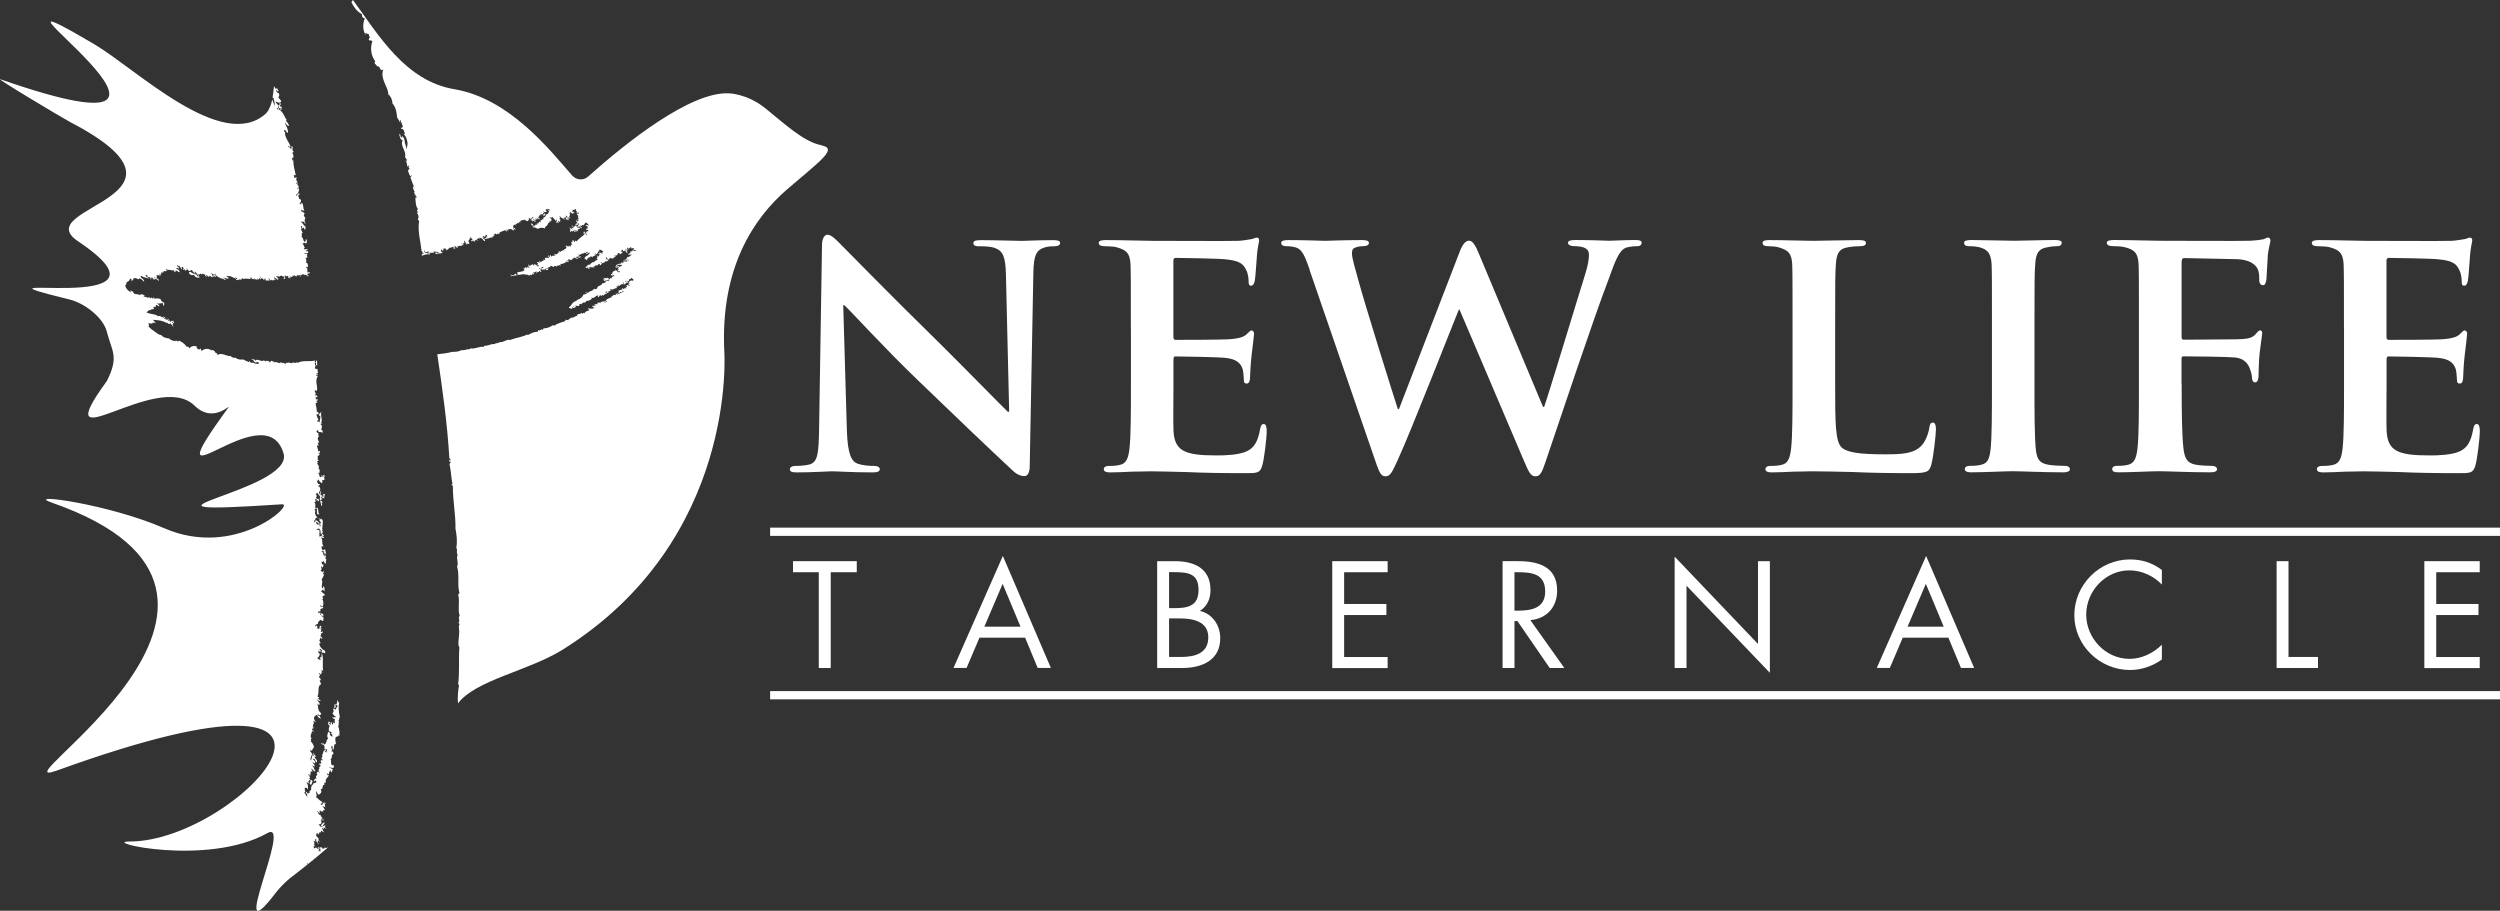
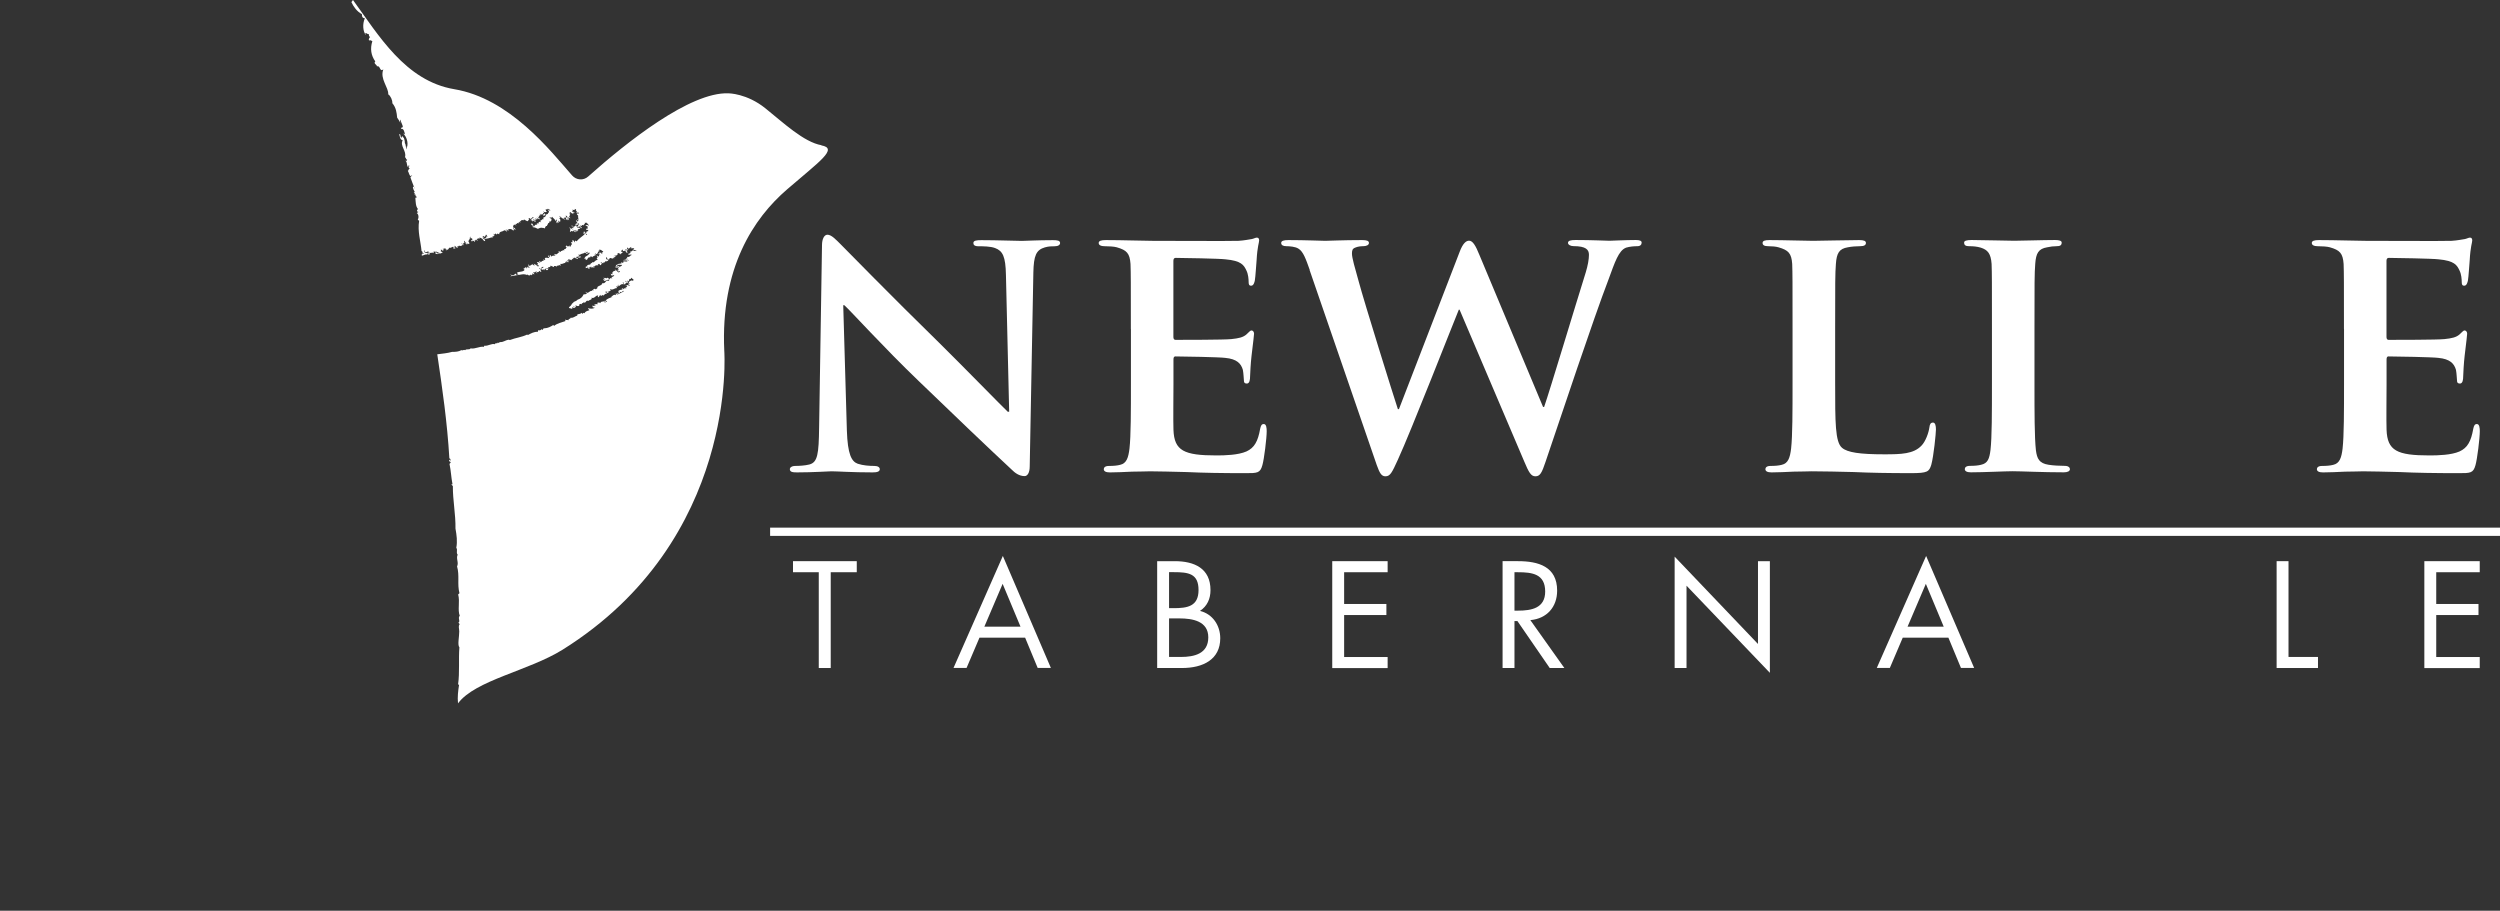
<svg xmlns="http://www.w3.org/2000/svg" id="Layer_2" viewBox="0 0 363.84 132.54">
  <rect x="0" y="0" width="363.84" height="132.54" fill="#333333" stroke="none" />
  <defs>
    <style>
      .cls-1 {
        fill: #fff;
      }
    </style>
  </defs>
  <g id="Layer_1-2" data-name="Layer_1">
    <g>
      <g>
        <path class="cls-1" d="M123.25,62.65c.11,3.47.68,4.52,1.58,4.84.79.26,1.68.32,2.42.32.53,0,.79.21.79.47,0,.37-.42.47-1.05.47-3,0-5.15-.16-5.99-.16-.42,0-2.63.16-5,.16-.63,0-1.05-.05-1.05-.47,0-.26.32-.47.74-.47.63,0,1.47-.05,2.1-.21,1.21-.32,1.37-1.52,1.42-5.42l.42-26.5c0-.89.32-1.52.79-1.52.58,0,1.21.68,2,1.47.58.58,7.52,7.68,14.25,14.25,3.15,3.1,9.31,9.41,9.99,10.04h.21l-.47-19.88c-.05-2.73-.47-3.52-1.58-3.94-.68-.26-1.79-.26-2.42-.26-.58,0-.74-.21-.74-.47,0-.37.47-.42,1.16-.42,2.42,0,4.89.11,5.89.11.53,0,2.26-.11,4.52-.11.63,0,1.05.05,1.05.42,0,.26-.26.47-.79.47-.47,0-.84,0-1.42.16-1.26.37-1.63,1.16-1.68,3.68l-.53,28.19c0,1-.37,1.42-.74,1.42-.79,0-1.42-.47-1.89-.95-2.89-2.68-8.68-8.2-13.52-12.88-5.05-4.84-9.94-10.25-10.83-11.04h-.16l.53,18.25Z" />
        <path class="cls-1" d="M164.58,47.87c0-6.78,0-8.05-.05-9.46-.11-1.53-.53-2-2-2.42-.37-.11-1.16-.16-1.84-.16-.47,0-.79-.16-.79-.47s.37-.42,1.05-.42c2.42,0,5.36.11,6.68.11,1.47,0,11.73.05,12.62,0,.84-.05,1.58-.21,1.94-.26.26-.05.53-.21.74-.21.26,0,.32.21.32.42,0,.32-.26.84-.37,2.89-.05.47-.16,2.42-.26,2.95-.05.21-.16.74-.53.74-.32,0-.37-.21-.37-.58,0-.32-.05-1.1-.32-1.63-.37-.79-.74-1.42-3.05-1.63-.79-.11-6.31-.21-7.26-.21-.21,0-.32.16-.32.42v11.04c0,.26.05.47.32.47,1.05,0,7.05,0,8.1-.11,1.1-.11,1.73-.26,2.21-.68.37-.32.53-.58.74-.58s.37.21.37.47-.11,1-.37,3.26c-.11.89-.21,2.68-.21,3,0,.37-.05,1-.47,1-.32,0-.42-.16-.42-.37-.05-.47-.05-1.05-.16-1.63-.26-.89-.84-1.58-2.58-1.74-.84-.11-6.1-.21-7.26-.21-.21,0-.26.21-.26.47v3.58c0,1.53-.05,5.31,0,6.63.11,3.05,1.53,3.73,6.26,3.73,1.21,0,3.16-.05,4.36-.58,1.16-.53,1.68-1.47,2-3.31.11-.47.21-.68.53-.68.37,0,.42.58.42,1.05,0,1-.37,4.05-.63,4.94-.32,1.16-.74,1.16-2.47,1.16-3.47,0-6.26-.05-8.52-.16-2.26-.05-4-.11-5.36-.11-.53,0-1.52.05-2.63.05-1.1.05-2.26.11-3.21.11-.58,0-.89-.16-.89-.47,0-.21.16-.47.74-.47.68,0,1.21-.05,1.63-.16.95-.21,1.21-1.05,1.37-2.37.21-1.89.21-5.42.21-9.52v-7.89Z" />
        <path class="cls-1" d="M190.62,39.3c-.58-1.63-.95-2.68-1.63-3.1-.47-.32-1.37-.37-1.79-.37-.47,0-.74-.16-.74-.47s.37-.42,1.05-.42c2.37,0,4.94.11,5.36.11s2.68-.11,5.36-.11c.68,0,1,.11,1,.42s-.37.47-.84.47c-.37,0-.79.05-1.16.21-.42.16-.47.42-.47.89,0,.58.42,2.05,1,4.1.79,2.95,5,16.46,5.68,18.51h.16l8.83-22.88c.47-1.26.95-1.63,1.37-1.63.53,0,.95.68,1.52,2.1l9.25,22.09h.16c.89-2.58,4.42-14.36,6.05-19.56.32-1.05.47-1.95.47-2.58,0-.74-.42-1.26-2.26-1.26-.42,0-.79-.21-.79-.47,0-.32.37-.42,1.1-.42,2.42,0,4.52.11,4.94.11.32,0,2.31-.11,3.84-.11.53,0,.84.11.84.37,0,.32-.21.53-.63.53-.47,0-1.1.05-1.63.21-1.1.42-1.63,2.1-2.58,4.68-2.16,5.63-6.89,19.83-9.15,26.5-.53,1.58-.79,2.1-1.47,2.1-.63,0-.95-.53-1.63-2.16l-9.41-22.09h-.11c-.79,1.89-6.99,17.77-8.89,21.88-.84,1.84-1.1,2.37-1.79,2.37-.58,0-.84-.47-1.26-1.63l-9.78-28.4Z" />
        <path class="cls-1" d="M267.08,55.76c0,5.73,0,8.57,1,9.41.79.68,2.58.95,6.15.95,2.47,0,4.26-.05,5.41-1.26.58-.58,1.05-1.84,1.16-2.68.05-.42.16-.68.53-.68.32,0,.42.47.42,1s-.32,3.84-.68,5.15c-.32,1-.53,1.21-2.95,1.21-3.31,0-5.99-.05-8.31-.16-2.31-.05-4.26-.11-6.15-.11-.53,0-1.52.05-2.63.05-1.1.05-2.26.11-3.21.11-.58,0-.89-.16-.89-.47,0-.21.16-.47.74-.47.68,0,1.21-.05,1.63-.16.95-.21,1.21-1.05,1.37-2.37.21-1.89.21-5.42.21-9.52v-7.89c0-6.78,0-8.05-.05-9.46-.11-1.53-.53-2-2-2.42-.37-.11-.95-.16-1.52-.16-.53,0-.79-.16-.79-.47s.32-.42,1-.42c2.16,0,5.1.11,6.36.11,1.1,0,4.89-.11,6.68-.11.68,0,1,.11,1,.42s-.26.47-.84.47c-.53,0-1.26.05-1.79.16-1.26.21-1.63.84-1.74,2.42-.11,1.42-.11,2.68-.11,9.46v7.89Z" />
        <path class="cls-1" d="M289.9,47.87c0-6.78,0-8.05-.05-9.46-.11-1.53-.58-2.05-1.58-2.37-.53-.16-1.1-.21-1.68-.21-.47,0-.74-.11-.74-.53,0-.26.37-.37,1.1-.37,1.74,0,4.89.11,6.21.11,1.16,0,4.15-.11,5.94-.11.58,0,.95.11.95.37,0,.42-.26.53-.74.53s-.84.05-1.37.16c-1.26.21-1.63.84-1.74,2.42-.11,1.42-.11,2.68-.11,9.46v7.89c0,4.31,0,7.89.21,9.78.16,1.21.47,1.89,1.84,2.1.63.11,1.68.16,2.37.16.53,0,.74.26.74.47,0,.32-.37.47-.89.47-3.05,0-6.2-.16-7.47-.16-1.05,0-4.21.16-6.05.16-.58,0-.89-.16-.89-.47,0-.21.16-.47.74-.47.68,0,1.21-.05,1.63-.16.95-.21,1.21-.84,1.37-2.16.21-1.84.21-5.42.21-9.73v-7.89Z" />
-         <path class="cls-1" d="M317.51,55.91c0,4.31.05,7.47.26,9.36.16,1.31.47,2.16,1.84,2.37.63.11,1.63.16,2.26.16.58,0,.79.26.79.47,0,.32-.32.47-1,.47-2.95,0-6.21-.16-7.42-.16s-4.15.16-5.89.16c-.63,0-.95-.11-.95-.47,0-.21.16-.47.68-.47.68,0,1.21-.05,1.63-.16.95-.21,1.21-1.05,1.37-2.37.21-1.89.21-5.21.21-9.52v-7.89c0-6.78,0-8.05-.05-9.46-.11-1.53-.53-2.05-2-2.42-.37-.11-1.16-.16-1.84-.16-.42,0-.79-.16-.79-.47s.37-.42,1.1-.42c2.37,0,5.31.11,6.62.11,1.79,0,12.04.05,13.15,0,.84-.05,1.42-.11,1.89-.21.26-.05.47-.26.74-.26.16,0,.32.21.32.42,0,.32-.21.84-.37,2-.05.47-.16,3.1-.21,3.63-.05.37-.16.89-.47.89s-.58-.21-.58-.74c0-.37.05-1.05-.26-1.68-.32-.63-1.21-1.31-2.94-1.37l-7.68-.16c-.26,0-.42.11-.42.63v10.83c0,.26.05.42.32.42l6.47-.05c.79,0,1.42,0,2.1-.05.84-.05,1.53-.21,1.95-.79.26-.26.37-.47.63-.47.16,0,.26.16.26.42s-.21,1.47-.37,2.89c-.11.89-.16,2.95-.16,3.26,0,.37-.05,1-.53,1-.26,0-.42-.32-.42-.63s-.11-.84-.32-1.37c-.21-.63-.79-1.52-2.21-1.63-1.16-.11-6.63-.16-7.41-.16-.21,0-.32.05-.32.37v3.68Z" />
        <path class="cls-1" d="M341.13,47.87c0-6.78,0-8.05-.05-9.46-.11-1.53-.53-2-2-2.42-.37-.11-1.16-.16-1.84-.16-.47,0-.79-.16-.79-.47s.37-.42,1.05-.42c2.42,0,5.36.11,6.68.11,1.47,0,11.73.05,12.62,0,.84-.05,1.58-.21,1.94-.26.26-.05.53-.21.74-.21.26,0,.32.21.32.42,0,.32-.26.84-.37,2.89-.05.47-.16,2.42-.26,2.95-.05.21-.16.74-.53.74-.32,0-.37-.21-.37-.58,0-.32-.05-1.1-.32-1.63-.37-.79-.74-1.42-3.05-1.63-.79-.11-6.31-.21-7.26-.21-.21,0-.32.16-.32.42v11.04c0,.26.05.47.32.47,1.05,0,7.05,0,8.1-.11,1.1-.11,1.73-.26,2.21-.68.37-.32.53-.58.74-.58s.37.21.37.47-.11,1-.37,3.26c-.11.89-.21,2.68-.21,3,0,.37-.05,1-.47,1-.32,0-.42-.16-.42-.37-.05-.47-.05-1.05-.16-1.63-.26-.89-.84-1.58-2.58-1.74-.84-.11-6.1-.21-7.26-.21-.21,0-.26.21-.26.47v3.58c0,1.53-.05,5.31,0,6.63.11,3.05,1.53,3.73,6.26,3.73,1.21,0,3.16-.05,4.36-.58,1.16-.53,1.68-1.47,2-3.31.11-.47.21-.68.53-.68.37,0,.42.58.42,1.05,0,1-.37,4.05-.63,4.94-.32,1.16-.74,1.16-2.47,1.16-3.47,0-6.26-.05-8.52-.16-2.26-.05-4-.11-5.36-.11-.53,0-1.52.05-2.63.05-1.1.05-2.26.11-3.21.11-.58,0-.89-.16-.89-.47,0-.21.16-.47.74-.47.68,0,1.21-.05,1.63-.16.95-.21,1.21-1.05,1.37-2.37.21-1.89.21-5.42.21-9.52v-7.89Z" />
      </g>
      <g>
        <g>
          <path class="cls-1" d="M120.89,97.22h-1.73v-13.94h-3.75v-1.61h9.28v1.61h-3.79v13.94Z" />
          <path class="cls-1" d="M142.55,92.8l-1.88,4.41h-1.9l7.18-16.3,6.99,16.3h-1.92l-1.83-4.41h-6.64ZM145.92,84.97l-2.66,6.23h5.26l-2.6-6.23Z" />
          <path class="cls-1" d="M168.41,81.67h2.56c2.83,0,5.2,1.03,5.2,4.21,0,1.26-.47,2.33-1.53,3.03,1.86.45,2.95,2.13,2.95,3.98,0,3.09-2.5,4.33-5.57,4.33h-3.61v-15.55ZM170.14,88.51h.66c1.96,0,3.63-.23,3.63-2.64s-1.48-2.6-3.61-2.6h-.68v5.24ZM170.14,95.61h1.73c1.94,0,3.98-.47,3.98-2.85s-2.31-2.76-4.21-2.76h-1.5v5.61Z" />
          <path class="cls-1" d="M193.89,81.67h8.06v1.61h-6.33v4.62h6.15v1.61h-6.15v6.11h6.33v1.61h-8.06v-15.55Z" />
          <path class="cls-1" d="M220.41,97.22h-1.73v-15.55h2.25c2.95,0,5.69.78,5.69,4.29,0,2.39-1.51,4.08-3.9,4.29l4.95,6.97h-2.13l-4.7-6.83h-.43v6.83ZM220.41,88.87h.53c1.96,0,3.94-.37,3.94-2.78,0-2.56-1.88-2.81-3.96-2.81h-.51v5.59Z" />
          <path class="cls-1" d="M243.72,81.01l12.13,12.71v-12.05h1.73v16.25l-12.13-12.68v11.98h-1.73v-16.21Z" />
          <path class="cls-1" d="M276.92,92.8l-1.88,4.41h-1.9l7.18-16.3,6.99,16.3h-1.92l-1.83-4.41h-6.64ZM280.28,84.97l-2.66,6.23h5.26l-2.6-6.23Z" />
-           <path class="cls-1" d="M314.63,85.07c-1.24-1.28-2.95-2.06-4.74-2.06-3.47,0-6.27,3.01-6.27,6.44s2.82,6.44,6.31,6.44c1.75,0,3.46-.83,4.7-2.06v2.15c-1.34.97-2.99,1.53-4.64,1.53-4.39,0-8.1-3.57-8.1-7.98s3.65-8.11,8.1-8.11c1.73,0,3.26.49,4.64,1.53v2.15Z" />
          <path class="cls-1" d="M333.06,95.61h4.29v1.61h-6.02v-15.55h1.73v13.94Z" />
          <path class="cls-1" d="M352.83,81.67h8.06v1.61h-6.33v4.62h6.15v1.61h-6.15v6.11h6.33v1.61h-8.06v-15.55Z" />
        </g>
        <rect class="cls-1" x="112.08" y="76.79" width="251.77" height="1.2" />
-         <rect class="cls-1" x="112.08" y="100.58" width="251.77" height="1.2" />
      </g>
    </g>
    <g>
      <path class="cls-1" d="M119.58,21.14c-2.6-.44-5.65-3.35-8.18-5.37-2.71-2.19-5.39-2.19-5.39-2.19-5.57-.21-14.76,7.07-20.41,12.11-.69.62-1.73.54-2.34-.16-3.17-3.61-9.07-11.2-17.15-12.55-7.13-1.2-11.03-7.89-14.74-12.98l-.23.31c.33.69.79,1.35,1.54,1.76-.04.33.07.58.42.58-.38.88-.27,1.89.12,2.43.08-.11-.14-.16-.02-.28.25.04.22.18.49.18.03.14-.06.3.17.4-.17.2-.23.37-.15.52.15-.11.32,0,.48.09-.34,1.09-.2,2.07.43,2.95-.32.32.25.46.24.72.52-.19.37.87.93.44-.55,1.36.8,2.66.71,3.63.34.21.63.85.6,1.29.55.64.63,1.37.7,2.1.23.3.35.54.47.78-.06-.19-.07-.38.08-.5-.1.43.35.76.26,1.19-.01-.03-.03-.06-.05-.09-.08.09-.27.11-.18.25.42-.08.48.54.57.82-.08-.05-.17-.17-.24-.1.47.42.72,1.3.54,1.9,0-.02-.04-.05-.06-.08.01.15.03.3.02.46-.12-.24-.16-.49-.2-.74-.07-.13-.12-.26-.09-.35-.03-.18-.06-.37-.13-.54,0,0,0,0,.01,0-.1-.1-.19-.21-.26-.32-.09.1-.04.17-.13.26-.2-.13-.02-.58-.32-.53.12.28.09.81.52.88-.46.83.61,1.57.33,2.47.23.13.09.42.35.28-.2.13-.03.2-.08.3-.06-.04-.13-.12-.19-.06.31.29.11.66.39.96.04-.08-.04-.41.18-.22-.26.37.09.3.03.48-.18-.19-.07.14-.27.24.2.33.16.58.42.81.06-.24.4-.12.18-.13l-.22.28c.22.55.38,1.11.66,1.65-.16-.11-.07-.42-.3-.25.02.29.18.59.32.73-.07-.04-.13-.08-.19.03.23.11.07.28.16.41.05-.03.09-.11.14-.07-.18.31.2.26.16.41-.08-.03-.16-.01-.23.08.06.62.03,1.19.37,1.6-.09.16-.29.36.07.43-.07.11-.15.07-.23.18.23.11.34.62.14.95l.2.17c-.25,1.51.21,2.92.35,4.38.03.03.07.08.13.1-.01.09.04.16.05.25.07.04.07-.13.16,0-.05.16-.23-.11-.24.17-.03-.02-.05-.03-.07-.05,0,.07.01.15.01.22.22,0,.51-.26.77-.16.07-.1.02-.14.1-.25-.18-.04-.22.12-.49-.1.04-.18-.06-.16.04-.31.03.12-.01.25.15.33.14-.03.26-.14.42-.11-.03.08-.03.16.02.22-.05.05-.12.07-.18.08.03.1.14.14.19.17.03-.06,0-.1-.04-.14.09-.12.09.19.21.09-.02-.11-.11-.2-.12-.3.23.22.44-.1.68.13,0-.09-.07-.16-.02-.26.1.06.15-.05.29.11-.03.08-.03.16-.02.23.13.06.2-.03.34.06,0-.15-.2-.38-.24-.16.01-.12-.1-.2-.08-.31.16.22.23.1.46.22,0,.15-.12-.04-.14.07.06.17.13,0,.25.12.02-.07-.02-.12,0-.19.17.36.24-.07.42.08-.02-.27-.22-.14-.28-.3.01-.04.05,0,.07.02.07-.09-.1-.12-.03-.22.11.09.19-.06.21.13.12.13.12-.1.21-.06-.01-.09-.09-.22-.13-.12-.06-.24.33.12.25-.21l.2.17c-.03.07,0,.13,0,.19.11.06.07-.07.08-.17.22.24.26-.05.44-.23.19.16.37-.19.61-.09.06.16-.07.06-.11.14.09.17.29.08.38.05-.03-.18-.13.03-.17-.14.04-.1.07-.16.05-.24.07.06.24.24.36.35.11.03,0-.2.06-.28.04-.04.27.13.17-.09.23.14.37.05.51-.03.06-.13-.15-.18-.09-.31.16.07.04.21.18.29.13.08.04-.2.06-.32.08.05.1-.06.16-.05-.05-.09-.07-.18-.02-.29.02.05.08.14.1.08.08.08-.06.03-.03.16.1.11.11-.02.16-.05.08.08-.03.15-.06.13.02.08.07.16.11.23.08-.01.04-.14.15.03.03-.18-.07-.11-.11-.23.05-.12.11.06.17.14.12.03.18-.08.29-.08-.03-.1-.14-.19-.18-.29.07-.08.05-.37.2-.29,0-.23-.03-.35.15-.42-.03.08-.09.11-.04.24.1.08.14.01.19-.02.07.06.02.14.12.19-.08,0-.16.24-.24.07.02.08.03.17.11.23.08,0-.03-.2.16,0,.06-.09-.1-.12-.04-.21.06.21.17.17.22.05.1.11.04.17-.03.16.06.06.08.01.14.07,0-.09.08-.2,0-.27.03-.03.25.14.13-.08.04-.08.22.27.28.14,0-.06-.08-.1-.13-.15.09-.05.2-.29.32-.1.04.02.16-.08.02-.16.19-.03.5.12.73.5.05,0,.08-.05.15,0,.03-.14-.16-.2-.1-.35-.15-.11-.11-.02-.16.05-.08-.05-.08-.13-.11-.2-.02,0-.03-.01-.05-.02,0-.04.01-.08-.02-.11,0,.05.05.08.07.13.07.03.13.06.14-.04,0-.11-.07,0-.14-.11,0-.16.15.06.13-.12.17.32.29.02.36-.19.12.1.27.32.14.38-.04-.18-.1-.1-.15-.03,0,.07.06.05.07.02.03.16-.22.11-.29.21.42.14.83-.19,1.27-.17,0-.05-.06-.08-.1-.12.03-.07.07-.11.19.02-.06-.23.07-.05.1-.19.02-.1-.2-.12-.13-.23.17.2.15.06.27-.05.13.15.26.24.26,0,.14.13.15,0,.29.14,0-.53.52-.3.76-.64.06.15.21.24.15.03.11.05.13.14.17.21.03,0,.07.01.08-.03-.06-.1-.08-.2-.2-.28.05-.17.16.27.18.01.14.23.14.13.25.11,0-.09-.08-.15-.17-.21.27.12.46-.13.8.23.13.04.07-.07.12-.12,0-.12-.15-.18-.13-.3.11.06.14.16.17.25.07-.07.1.05.22.08-.04-.19-.27-.38-.35-.34.01-.06-.03-.11-.03-.07.03-.23.09-.5.47-.21.02-.11-.18-.14-.14-.26.16.16.23-.11.36-.13.06.04.07.1.14.14-.02-.06-.08-.1-.07-.17.07-.01.05.04.14.1,0-.05-.07-.08-.07-.13,0-.17.14-.08.21.08,0-.05,0-.06.03-.05,0-.05-.07-.08-.11-.12.16-.07.28-.41.53-.2.06-.24.15.02.17-.15.23.22.26.16.46.26.1-.06.13-.23.23-.29,0-.05-.07-.08-.11-.12.04-.03.07-.1.17-.03.27.33.3-.3.61-.13-.16.13-.33.24-.49.4.12.06.15-.04.2-.08.12.14-.06.07-.06.15.07.05.14.1.22.15,0-.07-.05-.11-.05-.18.19.03.37.33.46.13-.05-.12-.19-.09-.29-.16-.04-.08-.05-.17-.12-.23.06.03.39.4.43.19-.01-.07-.07-.13-.15-.18,0-.14.3.22.35.1.02-.11-.15-.15-.13-.27.03.01.04.04.04.06.05.09.1-.02.19.16.01-.04.09-.13.17.05.02-.04.11.02.09-.08-.07-.12-.26-.19-.31-.32.06.02.15.05.25.1,0-.08-.08-.13-.06-.22.12,0,.19-.09.29-.13-.02-.09-.09-.01-.18-.12.06-.15.38.28.33-.02.05.02.2.17.18.08.1.07-.04.03.03.16l.11.07c0-.16.19-.08.19-.25-.11-.16-.24-.13-.19.05-.09-.06-.17-.1-.21-.07.06-.01.02-.3.24-.11,0-.12-.15-.18-.15-.3.21.2.38.1.53.04-.05-.13-.07-.01-.15-.1.06-.03-.04-.12-.05-.23.14.06.15-.07.31.01-.04-.24.13,0,.44.12-.08.01-.19-.03-.21.06-.06-.03-.08-.08-.09-.12-.07-.03-.11,0-.11.06,0,.07.1.06.1.03.06.11.12.46-.09.3.09.21-.09.27-.25.24.03.11.1.18-.05.07-.01.28-.14.4-.37.38.14.22-.14.12.04.31-.07-.05-.12-.02-.21-.03.02.12-.07.06-.05.18-.06-.03-.07-.08-.12-.11.02.11.03.2-.09.08,0,.06.03.16-.02.13,0,.08.17.09.12.19-.22-.22-.44.01-.4.21-.02.1-.08-.09-.15-.1-.03-.01-.03.01-.07-.01-.02.1.07.16.05.26-.24-.16-.35.11-.48.24-.11-.11-.13-.05-.22-.11,0-.18.14.09.18-.03-.1-.09-.07-.06-.12-.23-.24-.17-.27-.01-.21.16.12.1,0-.19.14-.06-.08.03,0,.24.12.31-.03.01-.04.04-.07.06.27,0,.52.1.75.23,0,0,.02,0,.03,0,.16-.07.3-.16.51-.16.1,0,.17.04.25.05,0-.05.07,0,.1-.01.01,0,0,.02.01.04.03,0,.07.01.11.02.08-.15.11-.42.35-.34l-.02-.2c.08.05.04-.08.14.02-.08-.4.28-.13.2-.51.26.1.32-.09.32-.35-.15-.06-.21-.13-.33-.18.16-.06.47.08.4-.15.19.27.39.34.56.66.05-.07.07-.19.11-.27.2.28-.21.24.05.57.08.06,0-.13,0-.17.16.19.14-.05.33.1-.09-.1-.17-.2-.17-.34.11.15.18.16.32.23-.04-.14-.08-.34.06-.16,0-.11-.12-.2-.06-.23-.06-.13-.07-.08-.16-.13.04-.06.08-.12.21-.07-.03-.13-.21-.18-.24-.31.06.03.28.27.22.1.07.07.16.12.16.22.14.03.1,0,.27.16.11.09-.07-.2.04-.11.16.08.06.14.09.21.06,0,.03-.1.11-.06-.04-.1-.19-.13-.2-.24.12.12.14,0,.04-.07.28.19.33,0,.26-.28.06.07.16.12.22.19,0,.09.02.08.07.23-.08-.03-.09-.1-.12-.16-.15.02-.12.26-.17.4.19.05.08-.24.27-.19-.02.06-.04.13-.03.23.12.04.04-.15.27.03-.04-.1-.16-.15-.18-.26.07.04.07,0,.15.05,0-.07-.08-.1-.14-.14-.02-.07.09.01.03-.11.16.16.16,0,.31.18-.02-.14-.18-.2-.21-.33.13.06.15-.12.07-.22.18.06,0-.12.15-.09-.07-.12-.07-.01-.16-.09-.04-.17.15-.08.12-.21.11.07.14.1.28.24.01-.05.14-.05.28.1,0-.09-.14-.1-.15-.19,0-.06.14.03.07-.1.12.05.16.13.2.11-.06-.12-.24-.16-.33-.26-.11-.07.13.22-.05.08-.12-.14-.02-.18.12-.12-.02-.08-.1-.12-.13-.2.15.06.37.1.25-.04-.01-.04.07.03.1.08.06,0,.13,0,.02-.16.14.09.08,0,.22.09-.14-.06.12.25-.1.12.12.16.22.19.24.32.26.15.06-.07.06-.09.19.11.07.13.2.25-.12-.07-.14-.06-.06.05-.14-.09-.09,0-.2-.1-.03-.09.08-.03-.09-.18-.08-.03.07.15-.04.08.09.12.18.13.17.22-.18-.21-.04.04-.09.06.03.04.21.2.18.12-.03.02.07.26-.05.22.2.28-.04.16.15.42-.12-.01-.23-.14-.29-.09.03.06.11.08.18.12.12.22-.04.14-.03.25-.09-.06-.11-.1-.08-.13-.17-.12-.1.06-.23-.09.02.03.15.2.05.15.07.13.08.07.18.12.02.15-.18.05-.06.31-.31-.3.02.2-.27-.02.18.18,0,.11.11.25.07,0,.16,0,.08-.18.27.22.22-.06.19-.24.09.09.17.17.32.22-.39-.2-.04.66-.65.2-.07.08-.2.09-.21.24-.09-.07-.1-.11-.07-.14l-.24-.13s-.05.04-.04.11c.13.07.08-.06.26.08.02.1-.03.12-.01.22l-.16-.09s-.04.04-.05.07c.03.09.12.14.22.19-.07.12-.3-.26-.34-.08-.05-.04-.09-.1-.11-.16-.07-.04-.13-.05-.14-.01.28.24.09.43.09.6.16.03.25-.28.42-.04.1-.04.11-.2.23-.21.15.17-.07.11-.06.21.14.04.09-.03.28.11-.18-.28.07-.08-.13-.37.17.07.23.2.29.32.11.02-.05-.17-.06-.23.1.05.1,0,.24.09,0-.09-.08-.13-.09-.21.2.11.05-.02.08-.09.15.05.15-.06.31,0,0-.1-.13-.13-.17-.22-.12,0-.12.21-.32-.04.02-.04.16.05.22.05-.03-.04-.06-.08-.08-.14.18.09.2.1.16-.05.18.06.19.22.37.28.03,0,.03-.02.07,0-.02-.11-.14-.16-.22-.24-.09-.16.07-.06,0-.18.07.02.09.07.11.12.16.02-.02-.3.31-.09.05-.19.29-.14.21-.41.19.12.12-.02.18-.03.16.13.17.17.3.23.07.17.03.13.13.3-.17-.12-.11-.1-.28-.19-.1,0-.06.14-.27.02.07.13.27.17.39.27.04.09-.17.06.01.22-.05.1-.35-.05-.23.24.14.05.15-.04.29,0-.01.05-.08.04,0,.19-.13-.11-.15-.1-.06.04-.31-.14-.14.24-.33.23,0,.09.12.11.19.16.06.13-.09.05-.07.13-.07-.12-.17-.23-.19-.39-.04-.05-.09-.1-.15-.14-.05,0-.05.06-.08.09.04.07.14.1.13.19-.08-.03-.12-.08-.18-.12-.04-.01,0,.06-.06.03.07.15.1.05.19.16.12.05,0-.16.17-.05-.18.2-.41.37-.64.55-.22.18-.45.36-.64.6-.23-.24-.3-.02-.2.18-.14-.12-.19-.28-.33-.39-.15-.02.05.23-.13.18.01.05.08.07.13.11-.06.08-.26-.02-.29.1.36.29-.08.29-.04.61-.12-.03-.08-.13-.1-.2-.14.08-.05.08-.13.23-.06-.04-.03-.13-.09-.16-.05,0-.07.04-.07.11-.05-.06-.11-.11-.21-.16-.15-.06.06.19-.15.07.02.08.08.13.17.17-.16.19-.06.27-.4.3.02.06.06.11.13.15-.3-.11-.36.15-.62.1.02.05.04.09.08.13-.07.04-.21-.04-.36-.13-.02.09.02.15.12.19-.28.02-.29.47-.74.22-.03.1.11.14.08.25.08.05.05-.08.16.02-.22.02-.57-.08-.71.16-.11-.13.1-.16-.12-.27-.02.17-.04.32-.16.3-.18-.18.07-.05.08-.15-.16-.12-.18,0-.28-.01.06.11.14.21.23.31-.23.03-.52-.16-.68.06,0,.05.08.08.07.13,0,.07-.05.05-.04.14-.15-.1-.11-.12-.23-.15.03.07.05.14.03.23-.14-.03-.22.05-.32.08,0,.05.03.07.06.07-.07.06-.25-.02-.37-.15-.06.13.08.18.19.25-.14.05-.43-.17-.52,0-.02.07.17.17.12.04.05.15,0,.23-.1.27.04,0,.15,0,.11.12.06.02.04-.1.16.02,0,.15-.14.05-.17.14-.02-.1-.16-.24-.19-.13-.06-.06.02-.04,0-.12-.12-.03-.21-.02-.39-.18-.05.12.14.16.1.28-.12-.09-.22-.05-.3-.21-.15.1-.31.26-.46.24-.04-.08-.06-.16-.18-.21.03.21.2.27.04.37.12.12.13,0,.2,0,.08.17-.21.04-.26.13-.04-.05-.03-.12-.11-.16-.03.09-.1.06-.07.26-.12-.05-.1-.15-.22-.2-.07,0,.02.33-.21.11-.03.09.06.13.01.23.09.07.12.02.16-.02-.15.44-.82.28-1.16.5.04.09.12.17.21.24-.06.07-.19-.02-.22.11-.09-.06-.11-.14-.13-.23-.19.05-.4.48-.79.1,0,.17.13.1.17.21-.12.04-.16.06-.23.1.41-.07.82-.13,1.22-.21,0-.03.02-.03.01-.06.01.02.02.04.03.06.14-.03.28-.04.42-.07.3-.06.56-.01.8.08.02-.03.05-.04.03-.1.21.26.41.18.49.03.06.03.06.08.11.12.06-.15.23-.09.12-.31.09.06.18.12.27.18.09-.16-.16-.21-.13-.35.16.11.24.04.29-.06.07.11.22.18.3.28-.01-.15-.24-.23-.21-.4.17.32.43.21.49.02.14.03.24.23.32.12-.07-.11-.22-.22-.06-.21-.03-.11-.14-.18-.26-.26,0-.04.02-.03.04-.01v-.08c.12.06.12.17.23.23.16.06,0-.2.07-.34.15.1.12-.11.25-.05.02.22-.09.2-.21.16.04.08.03.17.02.27.07-.07.14.09.17-.1.13.03.02.15.15.18,0-.19.22-.22.35-.32.07.08-.07.15-.13.13.11.27.3.16.36.06-.03-.18-.15.04-.16-.1.01-.21.15.09.21-.04-.3-.27.35-.07.31-.43.13.12.32.13.52.24-.18-.28.3-.16.41-.08,0-.06.01-.11-.04-.15.09.09.11-.06.28.05-.08-.26.14-.06.33-.05-.02-.09-.11-.14-.08-.25.36.07.41-.13.73-.14-.02-.09-.12-.15-.04-.18.17.26.21.05.16-.15.08.21.31.3.37.17-.07-.17-.13.05-.21-.12,0-.07.05-.06.04-.14.08.07.08.17.17.13-.01-.06-.12-.08-.13-.15.07-.14.18-.06.25.06.14.01-.14-.2,0-.2.09.16.21.18.33.18-.09-.2.06-.03.03-.22.09.14.19.08.2,0-.04-.08-.07-.02-.13-.15.17.18.33-.17.5.15,0-.12.28.13.29,0-.04-.16-.14-.07-.3-.2.04-.08.16-.04.19-.13.32.38.45.07.58.11-.09-.11-.22-.12-.3-.15,0,.06.04.09.09.12-.03.11-.13-.06-.25-.05.1-.1.16-.07.09-.37.13.04.1.15.18.21-.05-.28.58-.24.68-.41.04,0,.25.04.26.17.21.09.09-.22.29.03,0-.11-.14-.16-.2-.24-.06-.02-.02.08-.02.14-.16-.09-.11-.22-.27-.21.09-.05.18.03.37.07-.03-.04-.05-.09-.06-.14.15.07.02.09.15.22.1.03.07-.11.25,0-.17.29-.46.45-.74.61-.04.1.14.1.1.2-.08.03-.11-.05-.22-.11.01.16.24.22.4.32.16-.09.13-.46.5-.37.06-.02.02-.18.1-.18.05.16.06.14.13.02.12.03.1.12.19.16-.04-.3.14-.14.26-.22,0-.09-.09-.12-.08-.22.1.14.24.19.26.08,0-.09-.2-.07-.15-.18.08.05.08,0,.08-.04.05.05.11.09.19.12.11-.15.17-.22.17-.44.26.24.07-.13.28-.02-.06-.13-.1,0-.23-.1.07-.03.17-.04.18-.14.06,0,.25.15.22.06.12.17.13.14.34.21-.17.04-.06.26-.29.2.05.17.14.08.17.22-.16-.05-.24-.13-.3-.23-.08-.02-.1.04-.21-.02.17.2-.04.17-.14.16.06.15.18.07.33.22-.05.06-.1.01-.22-.06.02.06.06.21-.04.28-.07-.08-.2-.13-.32-.18.06.11.18.2.18.34-.13-.06-.1.06-.16.08.08.06.09.15.16.22-.26.05-.43.21-.59.38-.28-.14-.18.19-.41.11.03.42-.67.05-.51.53-.13-.1-.11,0-.22-.07.03.14-.02.17-.03.26.14.04.12-.12.3.07-.16-.15,0-.1.03-.18.15.11.04.11,0,.16.21.1.24-.02.34-.07,0-.08-.17-.06-.17,0-.09-.18.26-.11.33-.19.04.14-.12.02-.08.16.16-.13.35,0,.56-.05,0-.1-.25-.08-.19-.2l.18.08c.08-.21.38-.21.59-.16-.26-.11-.02-.16.06-.24.08.07.19.12.1.16.33.16.06-.2.34-.09-.02-.12-.12-.2-.21-.28.02-.07.28.08.32.14.15.03.08-.32.29-.1.04-.02.1-.17.01-.22.2.1.46.02.54-.2-.17,0-.13.01-.37-.11,0-.1.03-.18.04-.28.09,0,.13.24.16.14.18.13-.09.04-.12.06.16.2.52.21.43-.05.12-.08.62.22.56-.05l.19.07c.01-.1-.12-.11-.17-.17.03-.09.34.09.29-.08-.07-.13-.15-.03-.24-.09.3-.05.62-.05.53-.36.07-.03.11-.09.31,0,0,.07.04.13.13.15-.07-.18.34-.13.3-.37-.12-.04-.24-.08-.22,0-.07-.12.13-.25.21-.33.24.08-.06.04.06.2.17.05.13-.08.31-.02.04.05.09.1.18.12.04.11-.06.06.05.16.03,0,.07-.02.14,0-.14-.27-.05-.23-.04-.4-.22-.09-.03.16-.25.07-.08-.13.05-.09-.03-.22.09.13.37.11.43.05-.03-.05-.11-.06-.17-.08-.11-.16.08-.08.01-.21.1.03.08.14.16.18.24,0,.2-.22.41-.25.18.14-.12.04-.08.16.02.03.07.05.08.09.03-.12.18-.04.36-.06.19.15.03.17-.16.07,0,.13.29.1.17.18.16.04.33-.03.4.16-.06.04-.16,0-.19-.11-.06,0-.02.06,0,.11-.15,0-.21-.09-.33-.11-.11.08-.16.21-.4.19.19.36-.25.22-.3.39.26.21.31-.07.55.11-.32.06-.23.34-.72.28.08.16.15.29-.14.18.08.15.26.28.4.27.05.1-.08.03-.07.09-.06-.12-.29-.13-.3-.28.01.23-.35.11-.46.23.31,0,.56.05.62.04.16.24-.4.1-.58.12.14.15-.05.19-.14.22-.06-.03-.05-.09-.12-.11-.04,0-.04.02-.09,0,.04.05.12.08.12.15-.17.1-.46.08-.66.15.01.04.06.06.06.1.25-.04.41.02.65,0-.02.21-.28.18-.36.34-.15-.08.03-.07-.03-.16-.11-.05-.13-.02-.19-.03-.02.14.19.25.09.3-.09-.03-.11-.09-.2-.11,0-.04.05-.01.09,0-.01-.09-.24-.32-.03-.16-.03-.22-.24-.21-.3-.15.19.03-.02.17.18.26,0,.08-.26-.09-.28-.03.04.15.27.14.34.13.13.05.09.18.22.23-.01.12-.22.02-.21.16.12.13.17.04.35.16.08.21-.22.03-.16.22-.14-.09.05-.1-.03-.25-.06.04-.15.05-.17.13-.01-.17-.13-.21-.27-.34-.04,0-.04.02-.09,0-.04.11.16.09.12.2-.27-.14-.65.26-.41.47-.15-.08-.18.01-.29-.11-.04.15.12.2.12.33.09-.09.3-.02.36-.14.05.17-.2.31-.39.32,0,.08.13.1.11.2-.17-.05-.36-.1-.36.13-.14-.15-.22-.08-.29-.28.04.16-.2,0-.22.19-.11-.25-.26,0-.37-.16-.09.17.24.14.2.29-.17-.09-.24-.07-.27,0,.05.08.13.14.19.2.3-.03.43-.25.73-.18.04.14-.16-.02-.08.17-.57-.21-.44.48-.96.32-.05.44-.84.35-.73.74-.08.06-.17.1-.23.18-.22-.22-.26.02-.41.01.03.06.1.09.09.17-.12-.16-.29-.1-.18.04-.39-.08-.45.29-.79.28.01-.12-.15-.12-.22-.15,0,.09.19.11.22.19-.08.18-.29.17-.48.18-.15.37-.45.65-.88.78-.13.16-.35.23-.55.32-.06.12-.19.17-.27.27-.09.2-.23.36-.41.49,0,.04,0,.08-.03.12.16.07.26.03.46.14.04-.09.07-.11-.02-.23.1-.04.37.2.41.05.02-.09-.15-.1-.21-.16.03-.12.19.02.21.12.13.07.07-.18.2-.11-.01-.07-.13-.11-.07-.21.26.21.66.13.51-.11.12-.02.15-.17.37-.02-.03-.31.35-.08.26-.34.37.34.31-.37.7-.15.14-.16.41-.14.53-.34,0-.12-.13.04-.08-.13.52.17.56-.37.99-.33,0,.08-.06.06-.05.14,0,.05.09.07.09.13.12-.09.16-.3.29-.37.08.07,0,.08,0,.12.04.13.09-.07.23.06-.05-.09-.05-.13,0-.17.38.31.29-.29.67-.13.02-.12-.04-.2-.19-.25-.02-.14.13-.05.14-.15.06.04.04.12.05.19.16.1.2.04.29.04-.01-.08-.08-.13-.19-.16.26.04.34-.13.52-.19-.02-.07-.15-.1-.1-.21.34.27.68-.18.96-.11-.07-.17.15-.22-.11-.29.07-.08.15,0,.24.09.12-.03-.12-.35.13-.28.04.13-.09.05-.09.13.06.01.09.04.1.08.23-.13.32-.41.76-.29-.15-.16-.11-.15-.17-.34.15.05.14.19.17.3.34.18.12-.27.43-.14.05-.18-.26-.19-.27-.34.18.06.24.19.37.29.19.06-.01-.16.09-.13-.02-.06-.13-.08-.21-.11.04-.08.25-.07.3.06-.02-.28.15-.1.06-.38.26.04.24-.02.33-.18.1.07.08.19.27.2l.02.21c-.08.05-.19-.13-.14.08-.09-.01-.1-.06-.11-.12-.14.09-.66.26-.3.51.02.09-.18-.04-.25-.04.03.16.18.23.32.23-.02.06-.28.17-.3-.02-.15,0-.13.19-.39.07.02.09.22.09.26.17.02.16-.43.05-.13.28,0,.1-.17-.05-.15-.1-.09.04-.17.09-.19.22-.07-.04-.08-.1-.15-.14-.1-.02-.09.08-.19.05.04.05.09.1.15.14-.32-.02-.51.09-.68.24.01.11.08-.02.2.08,0,.12-.19.02-.14.19.15.02.26-.02.24-.2.28.22.3-.2.59-.12-.26.24-.61.3-.83.48-.15-.08.05-.07,0-.17-.29-.1.05.34-.24.24.03-.05.07-.08.1-.13-.19-.13-.1.1-.29-.03-.02.08.07.11.15.14-.03.03-.11,0-.1.09-.21-.19-.53.12-.68.27.07.17.06-.12.19,0-.37.09-.71.24-.98.47.01.06.12.09.19.13,0,.2-.23.02-.28-.08-.17.02.13.18.03.31-.19-.02,0-.19-.13-.23-.2.1-.53-.01-.59.29-.23-.19-.25-.05-.42-.07-.05.1.06.14.03.23-.25-.07-.38.02-.53.09.04.13.18.03.23.03-.02.17-.26.15-.48.07-.05.11.12.14.07.25.14.08.19-.05.28.09-.3.14-.57.13-.95.05-.08.15.21.16.16.3-.27.08-.56.14-.71.43-.26-.16-.24.04-.29.11-.09-.05-.04-.14-.17-.18-.06.28-.71.09-.56.4-.33.08-.64.42-.97.31-.05.24-.32.09-.34.39-.21-.15-.22.05-.44-.12-.05.1.04.14,0,.23-.57.2-1.18.31-1.64.7-.06-.08-.16-.14-.06-.17-.41.27-.84.51-1.38.52-.15-.05-.15.23-.28.24-.04-.04-.01-.1-.06-.13-.11.12-.26.25-.53.16-.02.08-.03.16-.05.24-.58-.03-1.02.24-1.47.48-.03-.03-.03-.07-.07-.09-.8.4-1.72.48-2.55.81-.22-.18-.73.18-1.1.27-.2.05-.41-.04-.49.17l-.15-.11c0,.28-.35-.01-.43.27-.5-.14-.98.3-1.54.22l-.05.16c-.71-.09-1.23.35-1.94.23-.2.28-.59,0-.8.27-.23-.16-.31.12-.53-.02-.4.24-.88.26-1.37.26-.69.2-1.43.25-2.15.35.74,4.98,1.46,9.98,1.76,15.15.15,0,.2.21.15.35-.1-.07-.06-.2-.15-.15-.15.32.16.19.2.4l-.18.2c.23,1.09.23,1.89.44,2.98-.06-.04-.19-.04-.14.05l.19.2c-.02,2.05.42,4.12.38,6.18.17.94.3,1.88.12,2.8.25.35-.08.66.2,1.01-.28.54.2,1.15-.09,1.7.39,1.32,0,2.58.35,3.9l-.19.18c.29,1.04-.11,2.22.23,3.11-.33.31.15.83-.2.99l.19.23c-.24.28-.06.63-.06,1.06,0,.78-.28,1.97.02,2.3-.14,1.77.06,3.62-.19,5.39.05.06.1.04.14.08-.13.87-.25,1.75-.15,2.69,2.51-3.38,10.26-4.72,15.22-7.81,25.61-16.01,23.53-43.51,23.53-43.51-.56-12.05,4.27-19.29,9.15-23.49,4.64-4.02,7.55-5.96,4.95-6.4Z" />
-       <path class="cls-1" d="M49.42,106.89s-.06-.05-.09-.1c.03-.02.05-.02.08-.02,0-.08,0-.16,0-.24-.05-.22-.09-.45-.1-.68-.04,0-.07.01-.11-.03.03-.09.05-.18.08-.27,0-.15.02-.31.03-.46,0-.07.02-.13-.01-.2-.05,0-.1.05-.15,0,.06-.06.12-.05.18-.02.01-.09.03-.18.04-.28-.02-.01-.03,0-.06-.03.03-.02.05-.02.08-.03.02-.08.04-.16.06-.24-.17-.68-.21-1.4-.09-2.1-.02-.03-.04-.06-.05-.1-.01.1-.05.17-.17.13.13-.09,0-.26.06-.37-.29.26.02.82-.56.65.18.25-.13.35.06.61.01-.15.33-.21.07-.44l.2-.11c.06.07.12.15.18.22-.16.09-.18.3-.32.5-.13-.05-.25-.22-.38-.11.25.32-.04.59-.08.69.24.12.2.39.47.39-.03.03-.02.08.04.14-.28-.07-.29.15-.53-.04,0,.17.27.31.42.34-.18.16.12.85-.27.45-.07.06.04.4-.21.26-.03-.11.09-.16-.03-.3-.31.05-.04.29-.17.4l-.09-.11s-.1-.02-.14-.09c.07-.05.2-.07.16-.16-.06-.06-.12-.16-.19-.14-.05.19-.21.42.16.63-.13.24-.2.51-.1.83.16-.02.32.04.48.17-.37-.08-.14.05-.13.2.16,0,.09.1.14.41-.14-.11-.29-.14-.42-.38.07-.01.1-.01.15-.02-.13-.14-.17-.33-.37-.31-.03.32-.26.56.03.98-.17.06-.22.22-.27.38.02.03.08.05.06.09-.02-.01-.05-.01-.08-.02-.05.18-.09.35-.26.4-.1-.09-.04-.18-.13-.17-.1.16-.4-.19-.35.07.12.1.26.07.38.15.19.28.08.44.09.65.04,0,.07,0,.11.01.1-.04.2-.07.29.04.01.15-.14.24-.08.41-.09-.14-.2,0-.29-.12.19-.06.28-.16.22-.31-.12.11-.11.15-.23.08-.04.03-.06.06-.11.09-.05.18-.15.35-.16.54-.01-.02-.04-.02-.05-.03-.05.04-.04.1-.04.16.02.03.03.06.07.1-.05.14-.13.29-.19.43.07-.03.14-.06.2,0-.09.06.02.21-.07.27l-.15-.21c-.07.19-.08.38.07.58-.12.09-.23-.05-.35.04.05.06.01.08.04.13.03.12.3.15.18.23-.09,0-.16.09-.22.19.07.15,0,.24-.05.34-.03-.05-.02-.08-.03-.12-.02.17,0,.35.17.49-.11.14-.18-.19-.29-.14.06.09-.08.09-.16.11.2.18.07.21-.07.23.06.07.13.06.18.16-.16.02-.06.17-.22.19.04.17.02.28.11.39-.29-.25-.1.22-.4.09,0,.02,0,.03-.01.05.02.12,0,.22,0,.32.07-.07.03-.27.29-.18.23.35-.13.25-.24.36-.02-.05-.04-.03-.06-.05-.05.17-.16.31-.35.41.19.24.08.14-.07.14.09.27.06.61-.19.6,0,.04.01.08,0,.12.02.07.01.12-.03.16-.06.12-.16.19-.22.12.07,0,.09-.03.1-.07-.09.02-.19.03-.25.01.04,0,.02-.21-.08-.18-.08.04-.09.13-.03.25.07,0,.14,0,.19.11-.11.08-.02.28,0,.44-.27-.53-.63-.73-.3-.79-.15-.27,0-.36-.12-.6.14-.04.3.11.31-.03.13.11-.01.21.17.23.02-.31.09-.7-.23-1,.16-.06.28.19.44.13-.31-.34.07-.41.07-.53-.02.08.05.22.16.37-.24-.02-.24.27,0,.39.2-.09.11-.33.24-.45,0-.01-.01,0-.02-.01.01,0,.01,0,.02,0,.01-.01,0-.03.02-.04l-.13-.17c-.18-.06-.08.18-.21.03.12,0-.13-.21-.17-.3.4-.07-.25-.46-.08-.65.18.13.1.31.22.29.02-.21.11-.38.07-.62.11-.08.19.05.3,0-.09-.16-.16-.31-.21-.43.18.02.33.35.51.42.14-.02.03-.16.07-.22-.25-.06-.16-.27-.12-.31-.27-.07-.14-.23-.27-.28-.03,0-.07,0-.09-.04.14-.11.25.2.39.1.15-.17-.42-.56-.24-.64.09.13.18.21.28.2.26-.19-.32-.63-.38-.73.11.11.22.07.34.11.12.14.13.43.3.47.22-.29-.22-.47-.32-.82.09-.04.16.03.25,0-.09-.11-.18-.23-.27-.34-.09.03.05.35-.17.2.03-.13.15-.24.04-.44-.16.39-.24.78-.35,1.17-.31-.5.48-.91-.03-1.25-.13-.17-.05-.25-.02-.35.06.06.12.16.19.15.04-.22.26-.38.3-.61-.19-.33-.12-.43-.48-.76.2-.13-.16-.17.13-.41-.34-.36.05-.78.08-1.13.06.06.12.16.19.14-.02-.05-.01-.08.06-.1-.22-.05-.38-.28-.17-.37.07-.03.13.08.19.07-.12-.15-.17-.07-.18-.22.09-.06.16.03.24.04-.07-.11-.16-.1-.23-.2-.02-.27.31-.55.05-.77.14-.14.25.23.38.13-.5-.58-.18-.86.11-1.04-.05.03.02.09.1.03-.02.18.29.53.55.5-.08-.2-.24-.2-.17-.38-.13,0-.26-.02-.38-.2.15-.1.28.16.43.09.05-.12.21-.07.11-.29-.57-.45-.32-.97-.55-1.43.11.14.21.27.33.22,0-.23.12-.27-.22-.43.32-.18-.28-.17-.08-.35.14.19.28.18.42.24.05-.04.03-.1,0-.16-.11-.04-.23-.02-.33-.22.3,0,.13-.23-.08-.27.35-.66-.11-1.55.57-1.82-.22-.19-.06-.29-.27-.48.32-.14.16-.34-.08-.52.1-.28.28-.33-.03-.55.12-.2.22.22.33.12.16-.13-.1-.29.21-.29-.2-.16-.16-.26-.08-.35.06.06.12.15.19.13-.17-.85.11-1.83-.21-2.57-.09.19.05.66-.17.68.04-.05.04-.16-.04-.13-.07.13-.16.29.09.27-.03.28-.36.1-.53-.07.25-.25.59-.65.12-.81.23-.07-.1-.24.1-.32.17.07.05.28.19.21.16-.09.05-.24-.04-.39-.05.01-.1.06-.15.01.16-.12.32-.05.48.18-.06.13-.19.1,0,.34.17-.2.32.15.48.01-.08-.12-.03-.2-.04-.31-.56-.23-.85-.77-.88-1.14.14.22.23-.06.19-.13-.29-.13-.02-.47.02-.67.08.07.15.2.24.17.14-.19-.37-.35-.28-.47.31.12.03-.22.05-.29.11.11.23-.12.34-.16-.1-.09-.05-.15-.14-.24.03.12-.01.27-.19.14.14-.16.15-.4-.14-.41.1-.17.19.14.29-.04-.31-.24-.02-.15-.04-.31-.11-.13-.22-.1-.33-.1.24.07-.03.34-.01.51-.09-.16-.19-.03-.28-.13.02-.12.09-.24-.04-.39-.18-.03-.19.11-.29.21.04-.38.2-.39.49-.52-.16-.25.22-.37.3-.55.14.03.28.19.43.19-.03-.2.09-.39,0-.6-.13-.08-.37-.09-.24-.25.16.02.12.25.33.09-.26-.12-.08-.11-.09-.27-.11-.03-.22-.09-.33-.09.03.06-.02.3-.15.19.02-.11.18-.2,0-.34-.17.01-.06.26-.19.14.06-.07-.07-.13-.14-.15.13-.14.26-.17.38-.12-.04-.12.1-.22,0-.34.14-.11.53-.08.39-.29-.14-.22-.29.08-.43-.19.15-.18.28.19.43.01.06-.32.13-.65-.13-1.01.31.08.02-.28.05-.38.09-.14.41-.06.34-.26-.18-.17-.47-.39-.57-.5.11,0,.18-.1.29-.23.24-.03,0,.29.24.24,0-.2.07-.63-.18-.72-.09.11.08.32-.15.29-.21-.41.18-.95-.09-1.23.17-.46.53-.69.15-.99.13-.08.31-.07.19-.24-.08.04-.16,0-.24.11l-.28-.29c.46-.01-.14-.58.19-.59-.12.12.07.22.19.19-.09-.15.21-.27,0-.44-.25.06-.09-.16-.24-.33.1-.19.19.12.29-.06-.03-.05-.09-.09-.05-.14.22.04.12.49.48.39-.25-.25.28-.63-.24-.77.08-.09.16-.03.24-.11-.2-.15,0-.39-.24-.42-.14.09.15.22-.05.3-.22-.39-.09-.58-.43-.78.14-.1.29.08.43-.01-.27.19.1.46.29.37-.16-.22-.08-.42-.19-.63-.1,0-.19.05-.29.16-.25-.18-.13-.33-.24-.5.11-.17.22-.05.33-.11-.37-.35-.02-.93-.39-1.26.14-.03.29.08.43.07.08-.29-.32-.12-.19-.36.06.05.13.1.19.01-.07-.09-.15-.27-.29-.28,0,.13,0,.26-.05.39-.1-.07-.19-.04-.28.07-.09-.3,0-.59,0-.88-.16-.27-.32-.11-.48-.11.15-.27.16-.07.38-.25.37.4.18.58.29.9.11-.21.18-.15.28-.34-.32-.7.44-2.01-.49-1.97.17-.05.17.27,0,.18-.02-.07.02-.34-.1-.27-.03.22.14.45.34.68-.35.18.05.39-.14.57-.2-.11.02-.2-.05-.31-.11,0-.22-.04-.33.03-.12-.23-.33-.19-.15-.4.2,0,.22.39.48.2-.29-.24-.42-.49-.62-.42-.14.06.07.35-.19.26.04-.07.03-.14-.05-.22.34-.1.08-.54.57-.42-.28-.16-.58-.83-.29-1.07-.06.04-.13.02-.19,0,.05-.06.1-.11,0-.18.13-.08.25-.07.38.01-.08.23,0,.47,0,.71.11-.06.22.15.33-.03-.3-.16-.02-.64-.34-.94-.11.11-.06.22-.24.13-.1-.28.15-.84-.25-.85.22-.06.46-.13.14-.39.08-.09.16-.04.24-.13.21.09-.12.17.1.27.25-.31.09.14.24.05.14-.12-.02-.24,0-.36-.27.15-.25-.18-.52-.06.18-.07.4-.44.09-.53.1-.07.05-.15.14-.22.37-.09.21.54.53.32-.21.6.1,1.02.16,1.56.32-.19-.18-.46.18-.53-.09-.19-.15-.21-.34-.23.15-.32,0-.15.28-.17-.11-.17.02-.28-.24-.23.03-.3.39.06.57.01-.15-.21.14-.41,0-.63-.09.04-.19.04-.28.08.19.11.07.21.15.31-.08.11-.4.1-.33-.05.04.11.3.11.19,0-.1-.12-.19-.17-.29-.18.01-.15.17-.53,0-.53-.17.15.08.3-.09.44-.24-.13,0-.32-.24-.32.41-.09.34-.88-.06-.85.12-.19.37-.11.23-.31-.08-.05-.16,0-.24-.05.14-.14-.05-.16-.15-.22.05-.15.15-.3.18-.44.14.23.32.43.53.58.22-.16-.03-.33.13-.49.11.09.22-.02.33-.13-.3-.19.02-.38,0-.45-.08-.06-.16-.18-.24-.14-.04.07.14.35-.09.27.03-.07-.16-.35-.19-.27.11.08.06.38-.14.31-.32-.23-.03-.45-.34-.58.08-.1.16-.03.24-.04-.04-.2.08-.57-.2-.63.27-.35-.11-.45-.16-.76,0,0,.24-.23-.05-.22.09-.17.19-.05.28-.18-.3-.08-.06-.49-.2-.72.1.07.19.02.28-.09.11-.24-.19-.08-.15-.22.08.04.16.03.24-.05-.24-.09.13-.18,0-.27-.1-.12-.19.08-.28,0,.09-.3-.24-.6-.11-.9.08.08.16.08.24.04-.22-.23-.25-.39.04-.41-.16-.31-.36-.7-.02-.9-.2-.15-.03-.3-.11-.45-.16-.03-.12-.15-.34-.22.18-.1.22-.1.18-.28.2,0,.13.23.2.36.19-.13.38.02.57.07.05-.19.06-.38-.2-.45.06-.27.28-.55-.11-.81.05-.17.34.03.23-.14-.05-.04-.1-.01-.14-.04.3-.4-.13-1.09.05-1.63-.2.22-.14.22-.37.38.21.08-.11.19.1.27.06-.05,0-.14.09-.09.14.44-.13.63-.02,1.04-.1-.12-.11-.32-.29-.08-.15-.17-.11-.28.09-.36-.1-.12-.36-.58-.26-.85.08.06.16.16.24.03.11-.12-.11-.24-.1-.36l-.14.14c0-.44-.08-.87-.18-1.3.09-.17.19-.06.28-.19l-.19-.17c.08-.11.16-.04.23-.06-.1-.09.06-.19-.1-.27-.06.05-.12.14-.19.1.07-.14-.09-.27.03-.41.08.06.16.16.24.03-.14-.08-.02-.18-.2-.26-.08.08-.16.09-.24.06.38-.28-.06-.51.02-.77.09-.04.19.16.29.07.24-.59-.36-1.39.17-2.14-.08-.06-.16.09-.24-.03,0-.24.11.03.23-.15,0-.24-.11.04-.24-.12.09-.14.19-.03.28-.2-.15-.19.01-.39-.16-.58-.08.09-.15.09-.23.06.04-.06-.03-.12-.1-.18.27-.35-.11-.52.02-.77.29,0,.11.29.2.44.05-.05.09-.02.14-.06-.03-.21-.02-.42-.02-.64-.05,0-.1,0-.15-.03-.02.09-.02.18.01.27-.08-.1-.16-.02-.24-.03.11-.14.11-.2.09-.24-.83.23-1.77-.09-2.56.35l-.12-.12c-.12.19-.39.16-.49.01-.03.07,0,.12-.04.19-.11-.26-.16-.08-.22,0-.26-.19-.53-.11-.84-.07-.03.07-.02.12,0,.18-.07.04-.12-.24-.23-.07-.03-.03,0-.07,0-.11-.08-.05-.13.09-.23-.07-.04.05,0,.1.02.14-.1-.08-.27-.17-.42-.15-.04.19.09.08.18.19-.32-.14-.62-.18-.92-.28l-.09.2c.05.16-.08-.08.02-.15-.16-.16-.27-.1-.47-.21,0,.16-.19.12-.06.23-.07.06-.11-.2-.24.04-.13-.13.04-.12.07-.16-.2-.16-.34.03-.54-.16-.02.05.04.09.07.13-.04.05-.11-.06-.13.09.01-.2-.1-.07-.21-.22-.37.32-.94-.37-1.25.06-.12-.31-.37-.22-.53-.27.04.22.21.04.32.16-.03.07-.07.04-.1.12.15.08.32.27.46.32-.06-.37.36-.04.44,0-.25.21-.72.13-1.02-.16-.02.06.06.11.1.16-.15-.03-.46,0-.51-.31-.1-.06-.04.15-.09.2-.3-.2-.48-.18-.81-.41-.36.04-.73.07-1.15-.25-.21.07-.57-.06-.74-.28-.44.19-1.35-.63-1.88-.06.09-.46-.38-.22-.4-.62-.12.05-.3-.36-.39-.08-.55-.35-1.05-.34-1.5.05-.08-.11-.16-.22-.14-.34-.08-.03-.15.03-.22.18-.09-.16-.15-.07-.22-.07-.05-.19-.12-.16-.19-.33.04-.1.1.05.14-.02-.34-.22-.85-.18-1.19.21-.07-.26-.21-.3-.36-.23-.35-.5-.76-.75-1.16-.91l-.12.23c.02-.23-.23-.15-.34-.27,0,.05-.01.1.02.14-.35-.07-.67-.1-.97-.4-.36-.05-.85-.12-1.17-.52-.24.06-.72-.33-.92-.48-.35-.25-.66-.45-.93-.8.09,0,.08-.13.12-.23-.07-.1-.13-.01-.2-.12.11-.08.17.05.22-.1.13.24.3-.13.36.13.06.07.09-.15.14-.2.15.04.3.05.45.04-.15-.16-.21-.17-.42-.44.56.05,1.32.05,2,.47.07.04.12-.02.18-.1.01.06,0,.12,0,.18.07,0,.15.04.22.08.07-.33.39.17.54.39.06-.13-.06-.23-.13-.34.07.04.16-.07.14-.2-.13-.14-.14,0-.24-.22.04-.11.13.22.17.01.09.06.04.14.12.2.03.01.07.02.09-.01-.01-.12-.12-.22-.13-.34-.03-.02-.05,0-.07-.03.07.21-.14.06-.23.03-.04.07,0,.12-.05.19-.22-.09-.29-.45-.48-.51,0,.13.18.24.25.36-.08.01-.27-.05-.24-.22-.21.14-.47-.14-.71-.29.13-.12.3.14.45.22-.12-.33-.4-.41-.54-.21-.2-.17-.39-.32-.56-.17-.6-.43-1.13-.24-1.72-.58.11-.18.24-.07.34-.33.14.06.27.04.38-.16.05.04.03.09.06.14.08-.25.2-.03.29-.15.04-.09-.03-.16-.09-.24.11-.16.25,0,.37-.05.09-.1-.06-.16,0-.25.17-.12.29.14.51.18.04-.2-.21-.33-.3-.42.04,0,.07-.05.1-.12.03.03,0,.07-.01.11.1.08.14-.08.2.12.04-.07,0-.12.05-.19.17.11.32.06.47,0,.07.09.08.18.03.28.06.09.11.12.15.12.03-.15.04-.29.04-.44-.19-.02-.49-.28-.57-.56-.29-.05-.59-.13-.86.01.05-.29-.16-.18-.27-.14-.02.15.12-.02.17.08-.11.17-.26-.13-.39-.16-.08.1.07.17-.05.19-.05-.24-.36-.22-.52-.14-.16-.21-.31-.09-.5-.18-.04-.24.16-.07.22-.1-.17-.13-.58-.36-.84-.1-.21-.28-.85.07-.95-.55-.16.1-.25-.21-.38-.09,0,.12.1.08.09.24-.38-.22-.77-.55-.82-1.03.08-.12.22-.24.17-.42.18-.18.49-.15.51-.61.1.19.27.1.3.32-.03.04-.06-.03-.1-.06-.03.14.02.09.08.17.05-.14.1-.18.17-.17.06-.09.03-.17-.04-.24.06-.03.11,0,.12.09.12-.27.46-.07.69.05.22-.35.52.09.81.32l.04-.08c-.14-.37-.39-.36-.54-.61.04-.11.09-.02.12-.16.42.36.65.2,1.05.43.01-.04,0-.07.01-.11-.14-.03-.36-.19-.45-.37.05-.11.12,0,.17-.1-.01.15.05.18.12.09-.01.1,0,.19.03.28.12-.1.43,0,.4.3.07.11,0-.22.1-.12,0-.07-.1-.06-.07-.21.09-.03.19.23.17.33.07.04.03-.19.09-.26.13.09.06.21.15.3.07.07.07-.12.03-.15.09-.08.09.15.11.2.03-.02.11-.12.11-.23-.07-.13-.11-.08-.18-.15.12-.14.21.11.21.26.16.02.31.02.44.29.11-.11-.03-.19.01-.29-.1-.05-.19-.06-.29-.1.07-.15.06-.3-.05-.42.05-.08.11,0,.12.09,0-.17.11-.02.11-.23.14.18.26.16.43.15.02-.11-.14-.17-.16-.01-.03-.02-.02-.05,0-.07l-.05-.06c.08-.14.18-.02.28.03.03-.15-.03-.28,0-.43.06.14.06.08.16.19.08-.09.04-.17.08-.26.06.05.06.11.09.17.06-.08,0-.14.07-.23.14.07.28.03.41.01.04-.16-.06-.08-.14-.23.06-.1.15.1.2-.06,0,.06.06.11.04.17.31-.17.68.13,1,0,.03.04-.01.1-.03.15.06.08.13.16.18.15.03-.57.46.1.64-.02-.11-.5-.34-.33-.54-.53.08-.12.23.12.23-.14l.16.19c.05-.07.03-.12.05-.19-.06.01-.14-.14-.19-.04.02-.16-.07-.08-.1-.24.07-.29.25.33.32.02.12.18.25.37.36.56.08-.11.02-.2-.03-.28.05-.19.14-.07.22-.1,0,.1.03.19.12.27-.04.05-.1-.07-.13.09.09.08.16.06.22-.03l.24.29c.01-.21-.06-.16.09-.19.1-.11-.07-.18,0-.29.07.34.18.22.36.48.13-.07.26-.09.39-.2.14.32.28.37.46.54.09-.11-.1-.18-.08-.28.21,0,.47.46.6.7-.2.11-.32-.36-.47-.43-.03.06-.03.12,0,.18-.05.07-.17-.14-.12-.2-.16.3-.62-.5-.84-.09.2.4.55.38.77.31.2.47.52.4.81.41-.11-.21-.17-.36-.22-.61.08.14.13.06.21.18.16-.41.3.17.46-.18.23.14.16.1.37.19-.05.07.03.12,0,.18.07.04.12,0,.2.11.09-.15-.05-.21-.12-.2,0-.16.29,0,.3.17.09-.03.2.1.26-.11.12-.04.3.31.42.19.06-.21-.1-.39-.2-.58.17,0,.27.29.49.21.06-.15.02-.17.11-.16.09.12-.13.07-.04.19-.07.02-.13.05-.21,0,0,.19,0,.17-.11.16-.02.05.03.09.06.13.07.06.09-.21.16-.17,0,.06.06.11.05.17.08.05.15-.04.22-.04.02-.1,0-.13-.06-.13-.05-.03-.01.06-.05.12-.03-.1-.07-.2-.02-.32.38.52.68.47,1.02.7.03-.05.05-.11.02-.15.04.11.3.28.46.29,0-.18-.26-.25-.26-.35-.04.16-.11.09-.03-.03.28.14.52.2.72.17.04-.25-.26-.13-.29-.39.09,0,.11-.08.17.08.27-.22.88.27,1.2.31.05-.11-.2-.16-.09-.27.07.2.19.24.3.28-.06.05-.12.11-.2.07,0,.04.01.07,0,.11.16.11.25-.16.43.07.03-.07,0-.12.04-.19.13.15.22.02.34.09.03-.06.02-.12,0-.18.04-.06.12.09.15-.06.05.04.04.09.02.14.41-.08.7-.05,1.13,0,.02-.08-.01-.14-.08-.2.06-.03.15.05.21,0,.12.08-.02.2.09.27.08-.16.2-.11.33.02.05-.08-.01-.14.06-.23.05.08.01.17.06.24.1-.22.11,0,.28.02.05-.08-.02-.14.05-.23.03.06.04.11,0,.18.16.08.43-.19.39-.43.23.1-.14.23.03.43.08-.02.04-.11.13-.2.13.12.23-.03.32.23.1-.01.22,0,.22-.22l.14.16c-.05.2-.05-.15-.11.06.1.25.41.02.63.18-.05-.14-.05-.26-.17-.3.13-.22.23.25.39.26.07-.24.21-.06.33.02.09-.22.24-.14.38-.1,0-.16-.13-.04-.19-.15.03-.11-.1-.2-.08-.31.16.19.34.2.49.42.03-.07.09-.02.17-.1.02-.21-.28,0-.14-.26-.09-.13-.13.06-.22-.07.04-.18.28.09.23-.15.09.12.17.05.31.16-.05-.29.13-.02.21-.22.17.19.3.11.45.21.03.14-.07.27-.15.17.05.24.23.07.31.05,0-.11-.08-.22-.11-.23,0-.12.06-.13.04-.3.06.32.15.07.3.27.02-.07.09-.05.05-.12.07-.12.07.22.12.01,0,.12-.03.25.06.35.11-.02-.01-.12.05-.23.07.07.07.16.07.24.04,0,.07-.06.12.01.09-.17-.12-.29-.06-.46.04.09.1.18.1.27.1.14.12-.18.24.03.07-.1.03-.17.07-.27.12.13.2.02.3-.02.1.23.25.14.37.11.05-.08-.14-.12-.04-.21.14.2.23.08.38.07.11.06-.01.17.07.24.14.02-.01-.21.08-.31.06,0,.09.03.12.12.15-.43.49.14.67-.13.12.22.16.18.32.29.03-.05.01-.09.06-.14-.13,0-.18-.04-.2-.16.09-.23.43-.06.36-.32-.12-.12-.21.17-.33,0-.05-.3.08-.55-.22-.71.08-.25.19.1.28-.03,0-.24.07-.59-.27-.66.02-.2.13-.42-.08-.59.1-.12.22-.08.32-.27-.3-.11.1-.32-.12-.45-.12.05-.25,0-.38-.04.2-.2.42.14.61-.13-.11-.06-.04-.15-.06-.22-.11.04-.22.11-.33,0,.12-.18.29,0,.27-.22-.16-.12-.31,0-.47.06.25-.21-.19-.03-.06-.22.1.05.05-.08.13-.16-.31-.19-.02-.5-.45-.44.22-.05.22-.18.37-.24.03.06.19.16.34.09,0-.17.16-.6-.17-.58.15.11.02.37-.17.39-.18-.25-.12-.54-.42-.77.22-.27-.17-.48.21-.54-.19-.21-.13-.39-.31-.51.32-.03-.1-.35.12-.52.2.11-.04.28.16.39.29-.41.12.27.38.13.08-.19,0-.29.07-.38-.33-.17-.4-.52-.7-.73.14-.1.29.1.42-.02.16.06.05.38.25.28-.09-.25-.24-.49,0-.79-.13-.2-.41-.37-.13-.63-.07-.31-.69-.26-.46-.62.09.2.24.13.43.16-.27-.36-.08-1.07-.44-1.13-.24.21.2.02-.04.24l-.25-.19c.28-.12.23-.34.21-.54-.36-.02-.21-.31-.4-.49.09-.22.22-.2.22-.36-.31-.21-.35.58-.56.18.32-.05.58-.73.42-.99-.07.09-.15.11-.23.09.08-.18.18-.09.27-.23-.08-.33-.37-.23-.12-.53-.11-.06-.22.07-.33.01.08-.18.18-.09.27-.23-.21-.18-.3-.38-.13-.62-.14-.17-.24.17-.38-.03.04-.15-.08-.26-.07-.41.1.1.2.13.29.04-.19-.81-.33-1.35-.36-2.2-.06.06-.12.12-.19.03.19-.14-.04-.21.03-.33.08.02.16,0,.23-.09-.12-.19.01-.43-.22-.61.07-.11.15-.08.23-.18-.36-.21-.04-.55-.23-.79-.04.05-.09.03-.14.07.08.12.01.28-.02.42-.08-.19-.18-.4-.45-.43.11-.29.26.18.38.02-.16-.6-.98-1.51-.79-2.16-.23-.04-.13-.12-.16-.29.34-.08.29.57.59.35-.03-.4-.19-.84-.46-1.3.12-.22.24-.13.05.04.14-.06.3.4.54.31-.06-.3-.36-.72-.52-.73.07.03.12-.05.18-.13-.41-.54-.44-1.15-1.23-1.6.13-.16.28-.12.42-.13-.06.11-.19.09-.13.16.02.11.07.15.19.05-.02-.15.06-.32-.03-.46-.07.07-.16-.02-.24,0-.07-.11.26-.3.16-.4-.07-.03-.13-.11-.19-.05.04.24.06.19-.17.31.1.12.08.26.07.4-.19-.11-.04.3-.23.18-.05-.19,0-.11.17-.31.03-.46-.37-.51-.43-.84.27.08.55.29.81.06.12-.29-.38-.45-.38-.71.26-.24.06-.38.06-.57-.21.06-.52-.4-.32-.49,0,.14.13.37.29.12-.18-.09-.13-.22-.21-.33-.07.08-.16-.05-.23.09-.14-.27-.13-.27-.23-.41-.07.7-.14,1.24-.21,1.66.03.02.05.06.12.02.08.41.26.8.17,1.24-.09-.38-.23-.66-.34-.95-.16.77-.34,1.11-.55,1.52-.1.2-.24.39-.41.54-6.34,5.66-18.83-6.5-24.85-10.07C-8.9-6.9,38.94,25.09.07,11.54c-1.02-.36,9.23,5.75,10.03,6.16,21.32,11.09-6.29,12.36,1.28,17.43,16.94,11.36-19.88,3.88-1.28,8.45,2.24.55,4.92,2.63,5.45,4.7.72,2.85,1.82,3.59,0,7.17-9.12,12.55,7.3-1.79,12.77,3.59,2.88,2.83,5.61-.69,4.85.35-11.78,16.24,5.43-2.55,8.1,6.61,1.63,5.6-27.55,9.18-.19,7.39,1.82,0-6.94,7.96-17.19,3.48-8.11-3.54-20.63-5.21-16.3-3.7,38.87,13.56-9.5,42.65.75,38.95,53.16-19.23,26.83,10.35,10.53,10.35-4.37,0,11.28,3.7,20.06-1.23,3.83-2.15-6.27,18.49,1.25,8.63.44-.57,1.21-1.38,1.91-1.97.1-.09,1.16-.88,2.67-2.09-.02-.06-.04-.11-.13-.21.1.07.07-.04.15.08,0,.03.03.05.04.08.85-.68,1.83-1.5,2.88-2.4-.22-.08-.12.18-.49-.03.08.23-.26.15-.27.22.11.02-.15-.25-.21-.28-.01.1-.38-.03-.05.2-.12.07-.15-.1-.34-.22.13.19-.16,0-.09.13.24.25.14.08.26.09.17.16.04.11.2.34-.16-.09-.17-.04-.04.15-.2-.19-.19.06-.39-.24.03-.01.37.25.1-.18-.18.05-.25-.14-.49-.28.24.36-.25.02-.12.26-.16-.22-.03-.16-.19-.38.25.13.21-.01.2-.13-.07-.04-.19-.15-.13-.15.22.15.09-.26-.04-.51.11.01.18.15.3.14-.12-.23-.1-.46.12-.3.24.28-.21-.04-.08.14.16.12.27.46.44.51.02-.1-.1-.13-.2-.33.18.06.02-.17.1-.2.12-.04.17.22.29.18-.23-.21-.28-.45-.22-.5-.22-.2-.27-.25-.4-.42.18-.02,0-.35.23-.35.13.13-.02.19.16.26-.09-.26.2-.03.07-.34.16.1.39-.03.26-.26.18,0,.3.28.49.23-.26-.22-.07-.29-.33-.52.17.06.02-.12.12-.12.07.1.14.23.23.2-.09-.12-.03-.14-.11-.26.14-.02.25.18.38.21-.3-.36-.04-.31-.13-.52-.14.03-.22.11-.29.18-.13-.33.29-.29.16-.63-.16.18-.49.24-.46.55.09.01.18,0,.24.14-.2-.02-.19-.08-.31-.02-.11-.09-.2-.24-.31-.33.38-.02.61-.23.27-.66.12.16.27.05.07-.12.15-.04.24.23.37.26-.08-.15.07-.14.04-.25-.1-.01-.15.2-.3-.06-.15-.17.28.04.12-.13-.25-.25-.22-.19-.3-.45-.13.06-.23-.09-.34-.18.24.02-.14-.27-.2-.38.17-.01.3.31.47.31-.11-.23-.04-.33.02-.45.1.16.03.2.22.25.02-.14.17.02.31-.02-.28-.18-.01-.22.19-.21-.13-.23-.16-.37-.39-.5.18-.08.34.03.49.15-.25-.29.06-.38-.23-.58.05-.04.32.04.22-.1-.51-.31-.32.46-.74.22.08-.13.23-.23.3-.37-.46-.17-.62-.52-1.02-.74.32,0,.04-.51.06-.86.11.21.21.28.34.55.34-.14.56-.36.35-.81.51-.05.04-.62.58-.67-.16-.16.01-.15-.07-.27l.26-.06c-.23-.54.39-.73.41-1.05-.07,0-.14.05-.2-.02,0-.08-.21-.32.02-.22-.12.04.14.16.19.09-.07-.14.27-.63.16-.64.12.12.08.38.21.38.13-.11.12-.29.19-.43-.19-.15-.38-.15-.57-.33.4.15.94.26.67-.3-.14.05-.18-.06-.21.07-.3-.42-.02-.52-.21-.97.37-.03-.04-.6.45-.71-.17-.17.05-.2-.17-.39-.07.02-.14.07-.2,0,.33-.11-.15-.57.11-.81.27.25-.05.5.2.61.16-.22.07-1.15.4-.79,0-.28-.22-.77-.02-1.08.22-.13.37-.03.36-.25.09,0,.13.06.17.11,0-.07-.01-.13-.02-.2Z" />
    </g>
  </g>
</svg>